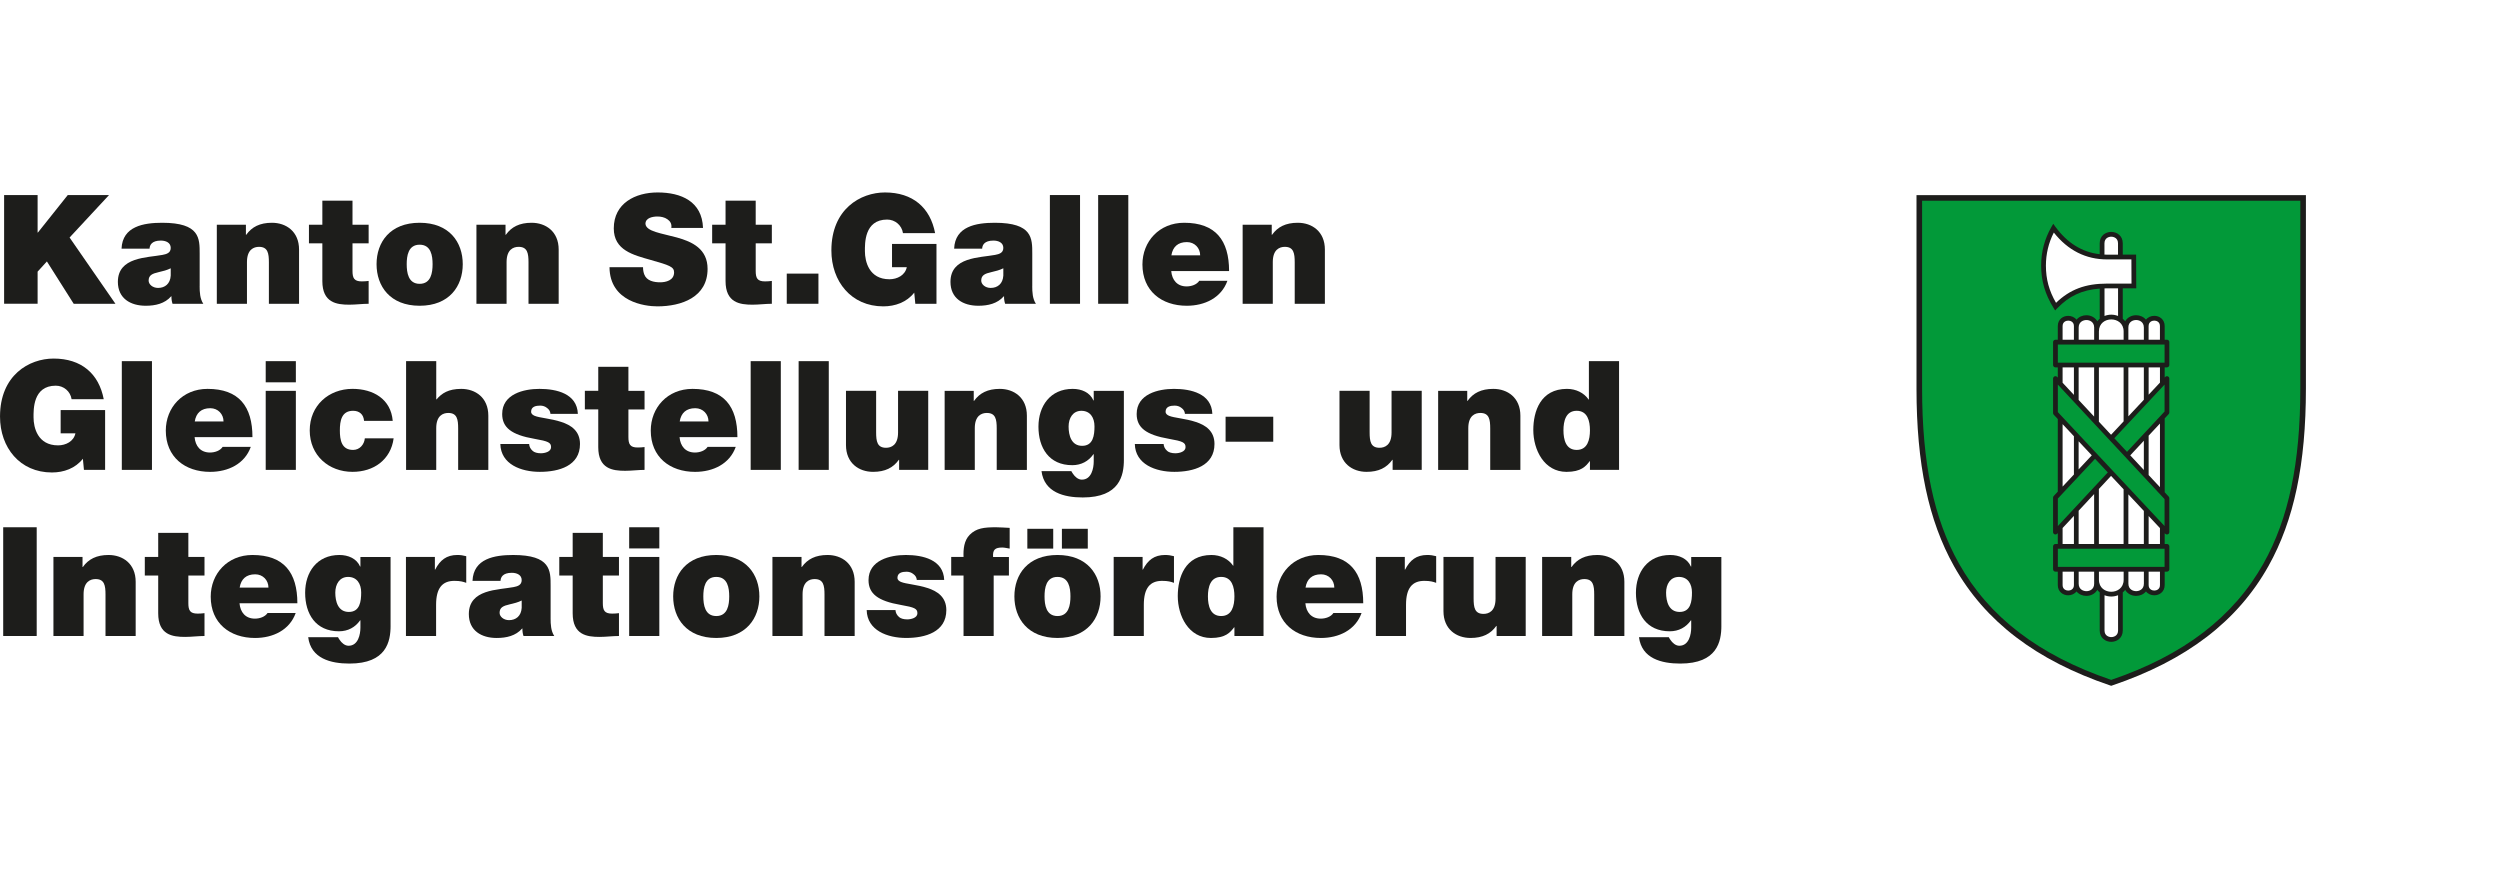
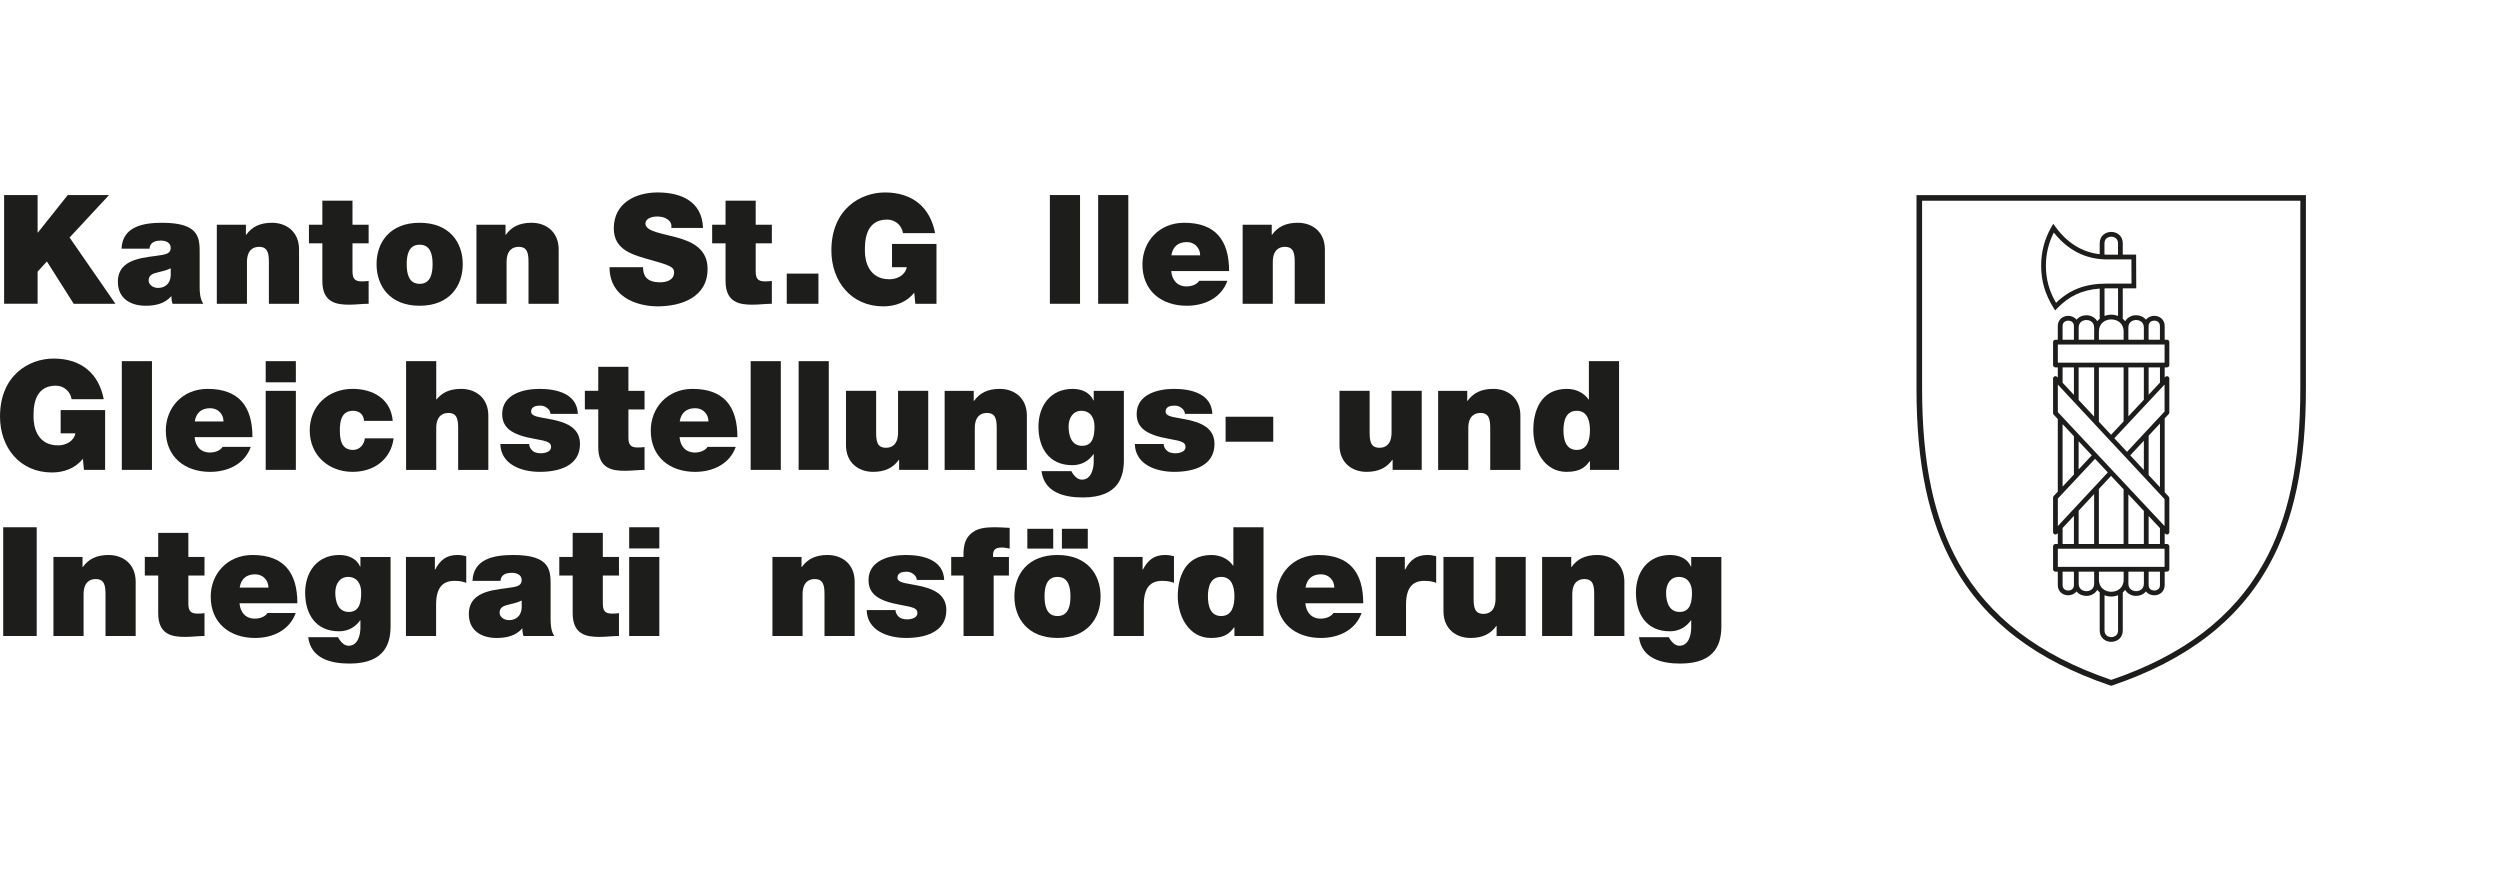
<svg xmlns="http://www.w3.org/2000/svg" viewBox="0 0 180.603 63.577">
  <defs>
    <style>
      .cls-1 {
        fill: #029939;
      }

      .cls-2 {
        clip-path: url(#clippath);
      }

      .cls-3 {
        fill: none;
      }

      .cls-4 {
        fill: #1d1d1b;
      }
    </style>
    <clipPath id="clippath">
      <rect class="cls-3" x="124.341" y="0" width="56.262" height="63.576" />
    </clipPath>
  </defs>
  <g id="Wappen_RGB">
    <g class="cls-2">
-       <path class="cls-1" d="m138.643,14.3v13.763c0,5.422.852,9.469,2.682,12.735,2.208,3.943,5.866,6.733,11.181,8.532,5.315-1.798,8.972-4.589,11.181-8.532,1.829-3.266,2.681-7.313,2.681-12.735v-13.763h-27.727Zm17.572,27.964c0,.383-.297.569-.581.569s-.581-.186-.581-.569v-.104c0,.482-.373.716-.731.716s-.731-.233-.731-.716v-.283c0,.4-.177.682-.425.851h.021v2.818c0,.437-.337.647-.661.647s-.661-.21-.661-.647v-2.818h.021c-.248-.17-.425-.452-.425-.851v.283c0,.482-.374.716-.731.716-.358,0-.731-.233-.731-.716v.104c0,.383-.297.569-.581.569s-.581-.186-.581-.569v-1.14h7.377v1.14Zm0-2.795h-7.377v-1.408l3.665-3.932,3.713,3.965v1.375Zm-7.377-3.897v-5.357l2.508,2.678-2.508,2.678Zm7.377.07l-2.561-2.749,2.561-2.749v5.498Zm0-7.948l-3.713,3.965-3.665-3.933v-1.359h7.377v1.327Zm0-2.981h-7.377v-1.157c0-.383.297-.569.581-.569s.581.186.581.569v.104c0-.482.373-.716.731-.716.357,0,.731.233.731.716v.283c0-.389.167-.666.404-.837v-2.441c-1.454.067-2.461.554-3.362,1.485-.664-1.066-.868-2.012-.868-2.963,0-.952.241-1.874.719-2.704.567.777,1.641,1.937,3.511,2.07v-.98c0-.436.337-.647.661-.647s.661.211.661.647v.994h.966l.008,2.09h-.974v2.45c.237.171.404.448.404.837v-.283c0-.482.373-.716.731-.716s.731.233.731.716v-.104c0-.383.297-.569.581-.569s.581.186.581.569v1.157Z" />
      <path class="cls-4" d="m156.543,26.539c.094,0,.172-.077.172-.172v-1.654c0-.095-.077-.172-.172-.172h-.164v-.986c0-.485-.378-.739-.752-.739-.227,0-.457.094-.6.278-.175-.211-.444-.322-.712-.322-.313,0-.627.149-.79.436-.051-.068-.11-.128-.174-.182v-2.198h.975l-.01-2.433h-.965v-.823c0-.538-.419-.819-.833-.819s-.833.281-.833.819v.792c-1.268-.143-2.343-.808-3.2-1.983l-.156-.214-.132.229c-.493.857-.742,1.796-.742,2.791,0,1.104.284,2.074.894,3.054l.116.187.153-.158c.862-.89,1.801-1.331,3.068-1.422v2.179c-.064.054-.123.113-.174.182-.163-.287-.477-.436-.79-.436-.268,0-.537.11-.711.322-.145-.184-.374-.278-.601-.278-.374,0-.752.254-.752.739v.986h-.169c-.095,0-.172.076-.172.172v1.654c0,.094.076.172.172.172h.169v.738l-.044-.047c-.048-.052-.123-.068-.189-.043-.065.027-.108.089-.108.16v2.491c0,.044.016.086.046.118l.295.314v5.245l-.295.315c-.03.032-.046.073-.046.117v2.491c0,.07.043.134.108.16.021.009.042.012.064.012.047,0,.092-.019.125-.055l.044-.046v.788h-.169c-.095,0-.172.076-.172.172v1.654c0,.094.076.172.172.172h.169v.969c0,.486.378.74.752.74.227,0,.457-.095.6-.278.175.211.444.321.712.321.313,0,.627-.148.79-.435.051.068.11.127.174.182v2.753c0,.538.419.819.833.819s.833-.281.833-.819v-2.753c.064-.054.123-.113.174-.182.163.287.477.435.79.435.268,0,.537-.109.712-.321.144.183.373.278.6.278.374,0,.752-.254.752-.74v-.969h.164c.094,0,.172-.077.172-.172v-1.654c0-.095-.077-.172-.172-.172h-.164v-.782l.038.041c.033.035.078.054.125.054.022,0,.043-.003.064-.012.066-.026.108-.089.108-.16v-2.449c0-.044-.016-.085-.046-.117l-.289-.31v-5.338l.289-.31c.03-.032.046-.073.046-.116v-2.45c0-.07-.043-.133-.108-.159-.065-.027-.141-.01-.189.042l-.038.04v-.731h.164Zm-.173,1.243v1.947l-2.713,2.912-.916-.982,3.629-3.876Zm0,8.274v1.947l-7.709-8.232v-1.987l7.709,8.272Zm.001,4.896h-7.71v-1.311h7.71v1.311Zm-7.71-2.949v-1.988l2.688-2.87.921.984-3.609,3.873Zm2.452-5.109l-.951,1.015v-2.03l.951,1.015Zm.512,6.404v-3.973l.88-.945.906.967v3.951h-1.786Zm-.343-3.604v3.604h-1.119v-2.403l1.119-1.202Zm2.473,3.604v-3.584l1.119,1.195v2.389h-1.119Zm-2.473-12.758v3.554l-1.119-1.201v-2.353h1.119Zm1.224,4.868l-.88-.945v-3.923h1.786v3.9l-.906.968Zm1.386,1.487l.982-1.055v2.11l-.982-1.055Zm-.137-2.82v-3.534h1.119v2.338l-1.119,1.196Zm-5.094-5.188h7.71v1.311h-7.71v-1.311Zm6.557-1.33c0-.313.257-.396.409-.396s.409.083.409.396v.986h-.818v-.986Zm-1.463.105c0-.43.351-.544.56-.544.207,0,.56.114.56.544v.881h-1.119v-.881Zm-1.726-6.088c0-.375.308-.475.489-.475s.489.1.489.475v.823h-.792c-.063,0-.125-.003-.187-.006v-.817Zm-3.5,4.301c-.504-.868-.73-1.706-.73-2.686,0-.846.192-1.647.572-2.389,1.019,1.287,2.311,1.94,3.846,1.94h1.758l.007,1.747h-1.764c-1.563,0-2.679.417-3.687,1.388m3.5-1.042c.062-.001.123-.003.187-.003h.792v1.995c-.156-.061-.323-.093-.489-.093s-.333.033-.489.093v-1.992Zm.489,2.242c.43,0,.893.272.893.87v.598h-1.786v-.598c0-.598.463-.87.893-.87m-1.796.044c.207,0,.56.114.56.544v.881h-1.119v-.881c0-.43.352-.544.56-.544m-1.721.439c0-.313.257-.396.409-.396s.409.083.409.396v.986h-.818v-.986Zm0,2.984h.818v1.985l-.818-.877v-1.108Zm0,4.099l.818.873v2.765l-.818.873v-4.511Zm0,7.503l.818-.877v2.034h-.818v-1.157Zm.818,4.123c0,.313-.257.396-.409.396s-.409-.083-.409-.396v-.969h.818v.969Zm1.463-.104c0,.43-.352.544-.56.544-.207,0-.56-.114-.56-.544v-.864h1.119v.864Zm1.726,3.387c0,.375-.308.475-.489.475s-.489-.1-.489-.475v-2.549c.156.061.323.093.489.093s.333-.033.489-.093v2.549Zm-.489-2.8c-.43,0-.893-.273-.893-.87v-.582h1.786v.582c0,.597-.463.87-.893.87m1.796-.044c-.208,0-.56-.114-.56-.544v-.864h1.119v.864c0,.43-.352.544-.56.544m1.721-.44c0,.313-.257.396-.409.396s-.409-.083-.409-.396v-.969h.818v.969Zm0-2.966h-.818v-2.022l.818.873v1.148Zm0-4.104l-.818-.877v-2.846l.818-.877v4.601Zm0-7.556l-.818.873v-1.972h.818v1.099Z" />
      <path class="cls-4" d="m152.515,49.543l-.065-.022c-5.365-1.815-9.059-4.636-11.293-8.625-1.847-3.297-2.707-7.376-2.707-12.835v-13.964h28.132v13.964c0,5.459-.86,9.537-2.708,12.835-2.234,3.988-5.928,6.81-11.293,8.625l-.065.022Zm-13.66-35.041v13.559c0,5.388.844,9.403,2.656,12.637,2.174,3.881,5.775,6.635,11.005,8.418,5.231-1.782,8.831-4.536,11.006-8.418,1.811-3.234,2.656-7.25,2.656-12.637v-13.559h-27.322Z" />
    </g>
  </g>
  <g id="Wortmarke">
    <g>
      <path class="cls-4" d="m.297,14.09h2.42v2.707h.022l2.157-2.707h2.981l-2.85,3.069,3.312,4.786h-3.015l-1.936-3.059-.671.737v2.321H.297v-7.855Z" />
      <path class="cls-4" d="m14.422,20.669c0,.43.022.913.264,1.276h-2.222c-.055-.154-.088-.385-.077-.539h-.022c-.462.528-1.133.682-1.837.682-1.1,0-2.013-.527-2.013-1.727,0-1.805,2.112-1.738,3.224-1.947.297-.056.594-.144.594-.506,0-.386-.363-.528-.715-.528-.671,0-.803.341-.814.583h-2.024c.033-.804.429-1.276.99-1.54.55-.265,1.276-.33,1.947-.33,2.729,0,2.707,1.133,2.707,2.233v2.343Zm-2.09-1.287c-.264.132-.562.209-.858.275-.484.109-.737.23-.737.616,0,.264.286.527.682.527.495,0,.88-.297.914-.891v-.528Z" />
      <path class="cls-4" d="m15.664,16.235h2.101v.727h.022c.407-.572.99-.869,1.859-.869,1.023,0,1.958.627,1.958,1.936v3.917h-2.179v-2.992c0-.66-.077-1.122-.715-1.122-.374,0-.869.187-.869,1.1v3.015h-2.178v-5.71Z" />
      <path class="cls-4" d="m25.465,16.235h1.166v1.343h-1.166v1.991c0,.527.121.759.671.759.165,0,.33-.011.495-.033v1.65c-.44,0-.935.066-1.397.066-.924,0-1.947-.144-1.947-1.706v-2.728h-.968v-1.343h.968v-1.738h2.178v1.738Z" />
      <path class="cls-4" d="m30.316,22.088c-2.145,0-3.113-1.419-3.113-3.003s.968-2.992,3.113-2.992c2.146,0,3.114,1.408,3.114,2.992s-.968,3.003-3.114,3.003Zm0-4.411c-.825,0-.935.803-.935,1.408s.11,1.419.935,1.419c.825,0,.935-.813.935-1.419s-.11-1.408-.935-1.408Z" />
      <path class="cls-4" d="m34.419,16.235h2.101v.727h.022c.407-.572.99-.869,1.859-.869,1.023,0,1.958.627,1.958,1.936v3.917h-2.179v-2.992c0-.66-.077-1.122-.715-1.122-.374,0-.869.187-.869,1.1v3.015h-2.178v-5.71Z" />
      <path class="cls-4" d="m46.453,19.304c0,.198.033.374.088.518.176.473.704.572,1.155.572.396,0,1.001-.133,1.001-.716,0-.407-.341-.517-1.694-.901-1.243-.353-2.663-.693-2.663-2.277,0-1.815,1.551-2.597,3.168-2.597,1.706,0,3.212.649,3.279,2.563h-2.289c.044-.297-.088-.495-.286-.627-.198-.144-.473-.198-.715-.198-.33,0-.869.088-.869.528.044.561,1.166.682,2.277.989,1.111.309,2.211.825,2.211,2.267,0,2.047-1.881,2.707-3.63,2.707-.891,0-3.433-.319-3.455-2.828h2.42Z" />
      <path class="cls-4" d="m54.593,16.235h1.166v1.343h-1.166v1.991c0,.527.121.759.671.759.165,0,.33-.011.495-.033v1.65c-.44,0-.935.066-1.397.066-.924,0-1.947-.144-1.947-1.706v-2.728h-.968v-1.343h.968v-1.738h2.178v1.738Z" />
      <path class="cls-4" d="m56.836,19.766h2.289v2.179h-2.289v-2.179Z" />
      <path class="cls-4" d="m66.044,21.142c-.539.692-1.375.99-2.233.99-2.321,0-3.751-1.805-3.751-4.038,0-2.992,2.102-4.191,3.873-4.191,2.002,0,3.268,1.089,3.62,2.938h-2.321c-.088-.572-.572-.979-1.144-.979-1.662,0-1.606,1.749-1.606,2.288,0,.737.297,2.024,1.771,2.024.561,0,1.133-.286,1.254-.869h-1.067v-1.683h3.212v4.323h-1.529l-.077-.803Z" />
-       <path class="cls-4" d="m74.57,20.669c0,.43.022.913.264,1.276h-2.222c-.055-.154-.088-.385-.077-.539h-.022c-.462.528-1.133.682-1.837.682-1.1,0-2.013-.527-2.013-1.727,0-1.805,2.112-1.738,3.224-1.947.297-.056.594-.144.594-.506,0-.386-.363-.528-.715-.528-.671,0-.803.341-.814.583h-2.024c.033-.804.429-1.276.99-1.54.55-.265,1.276-.33,1.947-.33,2.729,0,2.707,1.133,2.707,2.233v2.343Zm-2.09-1.287c-.264.132-.562.209-.858.275-.484.109-.737.23-.737.616,0,.264.286.527.682.527.495,0,.88-.297.914-.891v-.528Z" />
      <path class="cls-4" d="m75.845,14.09h2.178v7.855h-2.178v-7.855Z" />
      <path class="cls-4" d="m79.332,14.09h2.178v7.855h-2.178v-7.855Z" />
      <path class="cls-4" d="m84.611,19.58c.055.649.429,1.111,1.111,1.111.352,0,.737-.132.913-.407h2.035c-.44,1.232-1.639,1.804-2.937,1.804-1.827,0-3.202-1.078-3.202-2.981,0-1.661,1.21-3.014,3.015-3.014,2.266,0,3.245,1.265,3.245,3.487h-4.181Zm2.09-1.133c0-.528-.396-.958-.957-.958-.649,0-1.023.342-1.122.958h2.079Z" />
      <path class="cls-4" d="m89.771,16.235h2.101v.727h.022c.407-.572.99-.869,1.859-.869,1.023,0,1.958.627,1.958,1.936v3.917h-2.179v-2.992c0-.66-.077-1.122-.715-1.122-.374,0-.869.187-.869,1.1v3.015h-2.178v-5.71Z" />
      <path class="cls-4" d="m5.985,33.142c-.539.692-1.375.99-2.233.99-2.321,0-3.751-1.805-3.751-4.038,0-2.992,2.102-4.191,3.873-4.191,2.002,0,3.268,1.089,3.62,2.938h-2.321c-.088-.572-.572-.979-1.144-.979-1.662,0-1.606,1.749-1.606,2.288,0,.737.297,2.024,1.771,2.024.561,0,1.133-.286,1.254-.869h-1.067v-1.683h3.212v4.323h-1.529l-.077-.803Z" />
      <path class="cls-4" d="m8.8,26.09h2.178v7.855h-2.178v-7.855Z" />
      <path class="cls-4" d="m14.058,31.58c.055.649.429,1.111,1.111,1.111.352,0,.737-.132.913-.407h2.035c-.44,1.232-1.639,1.804-2.937,1.804-1.827,0-3.202-1.078-3.202-2.981,0-1.661,1.21-3.014,3.015-3.014,2.266,0,3.245,1.265,3.245,3.487h-4.181Zm2.09-1.133c0-.528-.396-.958-.957-.958-.649,0-1.023.342-1.122.958h2.079Z" />
      <path class="cls-4" d="m21.373,27.619h-2.178v-1.529h2.178v1.529Zm-2.178.616h2.178v5.71h-2.178v-5.71Z" />
      <path class="cls-4" d="m26.301,30.402c-.022-.23-.099-.418-.242-.539-.132-.12-.319-.187-.55-.187-.836,0-.957.726-.957,1.419s.121,1.408.957,1.408c.473,0,.803-.385.847-.836h2.08c-.099.771-.462,1.375-.99,1.793-.517.407-1.21.627-1.98.627-1.716,0-3.091-1.188-3.091-2.992,0-1.804,1.375-3.003,3.091-3.003,1.497,0,2.772.736,2.905,2.31h-2.068Z" />
      <path class="cls-4" d="m29.337,26.09h2.178v2.762h.022c.374-.44.858-.759,1.782-.759,1.023,0,1.958.627,1.958,1.936v3.917h-2.179v-2.992c0-.66-.077-1.122-.715-1.122-.374,0-.869.187-.869,1.1v3.015h-2.178v-7.855Z" />
      <path class="cls-4" d="m39.765,29.896c-.011-.187-.11-.33-.253-.429-.132-.11-.308-.165-.484-.165-.308,0-.66.066-.66.44,0,.165.132.241.253.297.363.153,1.188.197,1.914.439.726.231,1.364.66,1.364,1.596,0,1.584-1.518,2.013-2.904,2.013-1.342,0-2.816-.539-2.85-2.013h2.08c.011.198.099.363.264.506.11.099.319.165.583.165.286,0,.737-.11.737-.44s-.187-.429-1.199-.604c-1.661-.286-2.332-.814-2.332-1.793,0-1.441,1.551-1.815,2.695-1.815,1.232,0,2.717.341,2.772,1.804h-1.98Z" />
      <path class="cls-4" d="m45.397,28.235h1.166v1.343h-1.166v1.991c0,.527.121.759.671.759.165,0,.33-.011.495-.033v1.65c-.44,0-.935.066-1.397.066-.924,0-1.947-.144-1.947-1.706v-2.728h-.968v-1.343h.968v-1.738h2.178v1.738Z" />
      <path class="cls-4" d="m49.092,31.58c.055.649.429,1.111,1.111,1.111.352,0,.737-.132.913-.407h2.035c-.44,1.232-1.639,1.804-2.937,1.804-1.827,0-3.202-1.078-3.202-2.981,0-1.661,1.21-3.014,3.015-3.014,2.266,0,3.245,1.265,3.245,3.487h-4.181Zm2.09-1.133c0-.528-.396-.958-.957-.958-.649,0-1.023.342-1.122.958h2.079Z" />
      <path class="cls-4" d="m54.229,26.09h2.178v7.855h-2.178v-7.855Z" />
      <path class="cls-4" d="m57.694,26.09h2.178v7.855h-2.178v-7.855Z" />
      <path class="cls-4" d="m67.056,33.945h-2.102v-.727h-.022c-.407.572-.99.869-1.859.869-1.023,0-1.958-.627-1.958-1.936v-3.917h2.178v2.992c0,.66.077,1.122.715,1.122.374,0,.869-.187.869-1.1v-3.015h2.179v5.71Z" />
      <path class="cls-4" d="m68.243,28.235h2.101v.727h.022c.407-.572.99-.869,1.859-.869,1.023,0,1.958.627,1.958,1.936v3.917h-2.179v-2.992c0-.66-.077-1.122-.715-1.122-.374,0-.869.187-.869,1.1v3.015h-2.178v-5.71Z" />
      <path class="cls-4" d="m81.191,33.208c0,1.134-.297,2.729-2.971,2.729-1.353,0-2.783-.363-2.981-1.903h2.156c.022.055.077.132.121.198.132.198.363.418.638.418.704,0,.858-.836.858-1.31v-.527h-.022c-.352.506-.88.792-1.529.792-1.684,0-2.442-1.255-2.442-2.783,0-1.485.847-2.729,2.475-2.729.638,0,1.243.253,1.496.836h.022v-.693h2.178v4.973Zm-3.015-1.001c.803,0,.891-.771.891-1.408,0-.627-.308-1.122-.946-1.122-.616,0-.924.528-.924,1.133,0,.649.198,1.397.979,1.397Z" />
      <path class="cls-4" d="m85.601,29.896c-.011-.187-.11-.33-.253-.429-.132-.11-.308-.165-.484-.165-.308,0-.66.066-.66.44,0,.165.132.241.253.297.363.153,1.188.197,1.914.439.726.231,1.364.66,1.364,1.596,0,1.584-1.518,2.013-2.904,2.013-1.342,0-2.816-.539-2.85-2.013h2.08c.011.198.099.363.264.506.11.099.319.165.583.165.286,0,.737-.11.737-.44s-.187-.429-1.199-.604c-1.661-.286-2.332-.814-2.332-1.793,0-1.441,1.551-1.815,2.695-1.815,1.232,0,2.717.341,2.772,1.804h-1.98Z" />
      <path class="cls-4" d="m88.538,30.105h3.443v1.805h-3.443v-1.805Z" />
      <path class="cls-4" d="m102.707,33.945h-2.102v-.727h-.022c-.407.572-.99.869-1.859.869-1.023,0-1.958-.627-1.958-1.936v-3.917h2.178v2.992c0,.66.077,1.122.715,1.122.374,0,.869-.187.869-1.1v-3.015h2.179v5.71Z" />
      <path class="cls-4" d="m103.894,28.235h2.101v.727h.022c.407-.572.99-.869,1.859-.869,1.023,0,1.958.627,1.958,1.936v3.917h-2.179v-2.992c0-.66-.077-1.122-.715-1.122-.374,0-.869.187-.869,1.1v3.015h-2.178v-5.71Z" />
      <path class="cls-4" d="m116.962,33.945h-2.102v-.627h-.022c-.275.363-.605.77-1.672.77-1.617,0-2.398-1.595-2.398-3.025,0-1.342.517-2.97,2.432-2.97.649,0,1.232.286,1.562.77h.022v-2.772h2.179v7.855Zm-3.059-4.269c-.781,0-.957.737-.957,1.408,0,.682.176,1.419.957,1.419s.957-.737.957-1.419c0-.671-.176-1.408-.957-1.408Z" />
      <path class="cls-4" d="m.231,38.09h2.42v7.855H.231v-7.855Z" />
      <path class="cls-4" d="m3.861,40.235h2.101v.727h.022c.407-.572.99-.869,1.859-.869,1.023,0,1.958.627,1.958,1.936v3.917h-2.179v-2.992c0-.66-.077-1.122-.715-1.122-.374,0-.869.187-.869,1.1v3.015h-2.178v-5.71Z" />
      <path class="cls-4" d="m13.607,40.235h1.166v1.343h-1.166v1.991c0,.527.121.759.671.759.165,0,.33-.011.495-.033v1.65c-.44,0-.935.066-1.397.066-.924,0-1.947-.144-1.947-1.706v-2.728h-.968v-1.343h.968v-1.738h2.178v1.738Z" />
      <path class="cls-4" d="m17.303,43.58c.055.649.429,1.111,1.111,1.111.352,0,.737-.132.913-.407h2.035c-.44,1.232-1.639,1.804-2.937,1.804-1.827,0-3.202-1.078-3.202-2.981,0-1.661,1.21-3.014,3.015-3.014,2.266,0,3.245,1.265,3.245,3.487h-4.181Zm2.09-1.133c0-.528-.396-.958-.957-.958-.649,0-1.023.342-1.122.958h2.079Z" />
      <path class="cls-4" d="m28.216,45.208c0,1.134-.297,2.729-2.971,2.729-1.353,0-2.783-.363-2.981-1.903h2.156c.022.055.077.132.121.198.132.198.363.418.638.418.704,0,.858-.836.858-1.31v-.527h-.022c-.352.506-.88.792-1.529.792-1.684,0-2.442-1.255-2.442-2.783,0-1.485.847-2.729,2.475-2.729.638,0,1.243.253,1.496.836h.022v-.693h2.178v4.973Zm-3.015-1.001c.803,0,.891-.771.891-1.408,0-.627-.308-1.122-.946-1.122-.616,0-.924.528-.924,1.133,0,.649.198,1.397.979,1.397Z" />
      <path class="cls-4" d="m29.326,40.235h2.09v.913h.022c.352-.682.814-1.056,1.606-1.056.22,0,.429.032.638.088v1.925c-.22-.077-.418-.143-.858-.143-.858,0-1.32.506-1.32,1.728v2.255h-2.178v-5.71Z" />
      <path class="cls-4" d="m39.776,44.669c0,.43.022.913.264,1.276h-2.222c-.055-.154-.088-.385-.077-.539h-.022c-.462.528-1.133.682-1.837.682-1.1,0-2.013-.527-2.013-1.727,0-1.805,2.112-1.738,3.224-1.947.297-.056.594-.144.594-.506,0-.386-.363-.528-.715-.528-.671,0-.803.341-.814.583h-2.024c.033-.804.429-1.276.99-1.54.55-.265,1.276-.33,1.947-.33,2.729,0,2.706,1.133,2.706,2.233v2.343Zm-2.09-1.287c-.264.132-.562.209-.858.275-.484.109-.737.23-.737.616,0,.264.286.527.682.527.495,0,.88-.297.914-.891v-.528Z" />
      <path class="cls-4" d="m43.549,40.235h1.166v1.343h-1.166v1.991c0,.527.121.759.671.759.165,0,.33-.011.495-.033v1.65c-.44,0-.935.066-1.397.066-.924,0-1.947-.144-1.947-1.706v-2.728h-.968v-1.343h.968v-1.738h2.178v1.738Z" />
      <path class="cls-4" d="m47.63,39.619h-2.178v-1.529h2.178v1.529Zm-2.178.616h2.178v5.71h-2.178v-5.71Z" />
-       <path class="cls-4" d="m51.744,46.088c-2.145,0-3.113-1.419-3.113-3.003s.968-2.992,3.113-2.992c2.146,0,3.114,1.408,3.114,2.992s-.968,3.003-3.114,3.003Zm0-4.411c-.825,0-.935.803-.935,1.408s.11,1.419.935,1.419.936-.813.936-1.419-.11-1.408-.936-1.408Z" />
      <path class="cls-4" d="m55.802,40.235h2.101v.727h.022c.407-.572.99-.869,1.859-.869,1.023,0,1.958.627,1.958,1.936v3.917h-2.179v-2.992c0-.66-.077-1.122-.715-1.122-.374,0-.869.187-.869,1.1v3.015h-2.178v-5.71Z" />
      <path class="cls-4" d="m66.23,41.896c-.011-.187-.11-.33-.253-.429-.132-.11-.308-.165-.484-.165-.308,0-.66.066-.66.44,0,.165.132.241.253.297.363.153,1.188.197,1.914.439.726.231,1.364.66,1.364,1.596,0,1.584-1.518,2.013-2.904,2.013-1.342,0-2.816-.539-2.85-2.013h2.08c.011.198.099.363.264.506.11.099.319.165.583.165.286,0,.737-.11.737-.44s-.187-.429-1.199-.604c-1.661-.286-2.332-.814-2.332-1.793,0-1.441,1.551-1.815,2.695-1.815,1.232,0,2.717.341,2.772,1.804h-1.98Z" />
      <path class="cls-4" d="m69.607,41.578h-.891v-1.343h.891c-.022-.561.033-1.188.451-1.606.473-.473,1.023-.539,1.903-.539.33,0,.649.033.979.044v1.497c-.176-.022-.352-.077-.528-.077-.528,0-.704.153-.671.682h1.145v1.343h-1.101v4.367h-2.178v-4.367Z" />
      <path class="cls-4" d="m76.394,46.088c-2.145,0-3.113-1.419-3.113-3.003s.968-2.992,3.113-2.992c2.146,0,3.114,1.408,3.114,2.992s-.968,3.003-3.114,3.003Zm-2.178-7.888h1.87v1.431h-1.87v-1.431Zm2.178,3.477c-.825,0-.935.803-.935,1.408s.11,1.419.935,1.419.936-.813.936-1.419-.11-1.408-.936-1.408Zm.319-3.477h1.87v1.431h-1.87v-1.431Z" />
      <path class="cls-4" d="m80.453,40.235h2.09v.913h.022c.352-.682.814-1.056,1.606-1.056.22,0,.429.032.638.088v1.925c-.22-.077-.418-.143-.858-.143-.858,0-1.32.506-1.32,1.728v2.255h-2.178v-5.71Z" />
      <path class="cls-4" d="m91.278,45.945h-2.102v-.627h-.022c-.275.363-.605.77-1.672.77-1.617,0-2.398-1.595-2.398-3.025,0-1.342.517-2.97,2.432-2.97.649,0,1.232.286,1.562.77h.022v-2.772h2.179v7.855Zm-3.059-4.269c-.781,0-.957.737-.957,1.408,0,.682.176,1.419.957,1.419s.957-.737.957-1.419c0-.671-.176-1.408-.957-1.408Z" />
      <path class="cls-4" d="m94.302,43.58c.055.649.429,1.111,1.111,1.111.352,0,.737-.132.913-.407h2.035c-.44,1.232-1.639,1.804-2.937,1.804-1.827,0-3.202-1.078-3.202-2.981,0-1.661,1.21-3.014,3.015-3.014,2.266,0,3.245,1.265,3.245,3.487h-4.181Zm2.09-1.133c0-.528-.396-.958-.957-.958-.649,0-1.023.342-1.122.958h2.079Z" />
      <path class="cls-4" d="m99.395,40.235h2.09v.913h.022c.352-.682.814-1.056,1.606-1.056.22,0,.429.032.638.088v1.925c-.22-.077-.418-.143-.858-.143-.858,0-1.32.506-1.32,1.728v2.255h-2.178v-5.71Z" />
      <path class="cls-4" d="m110.219,45.945h-2.102v-.727h-.022c-.407.572-.99.869-1.859.869-1.023,0-1.958-.627-1.958-1.936v-3.917h2.178v2.992c0,.66.077,1.122.715,1.122.374,0,.869-.187.869-1.1v-3.015h2.179v5.71Z" />
      <path class="cls-4" d="m111.406,40.235h2.101v.727h.022c.407-.572.99-.869,1.859-.869,1.023,0,1.958.627,1.958,1.936v3.917h-2.179v-2.992c0-.66-.077-1.122-.715-1.122-.374,0-.869.187-.869,1.1v3.015h-2.178v-5.71Z" />
      <path class="cls-4" d="m124.354,45.208c0,1.134-.297,2.729-2.971,2.729-1.353,0-2.783-.363-2.981-1.903h2.156c.022.055.077.132.121.198.132.198.363.418.638.418.704,0,.858-.836.858-1.31v-.527h-.022c-.352.506-.88.792-1.529.792-1.684,0-2.442-1.255-2.442-2.783,0-1.485.847-2.729,2.475-2.729.638,0,1.243.253,1.496.836h.022v-.693h2.178v4.973Zm-3.015-1.001c.803,0,.891-.771.891-1.408,0-.627-.308-1.122-.946-1.122-.616,0-.924.528-.924,1.133,0,.649.198,1.397.979,1.397Z" />
    </g>
  </g>
</svg>